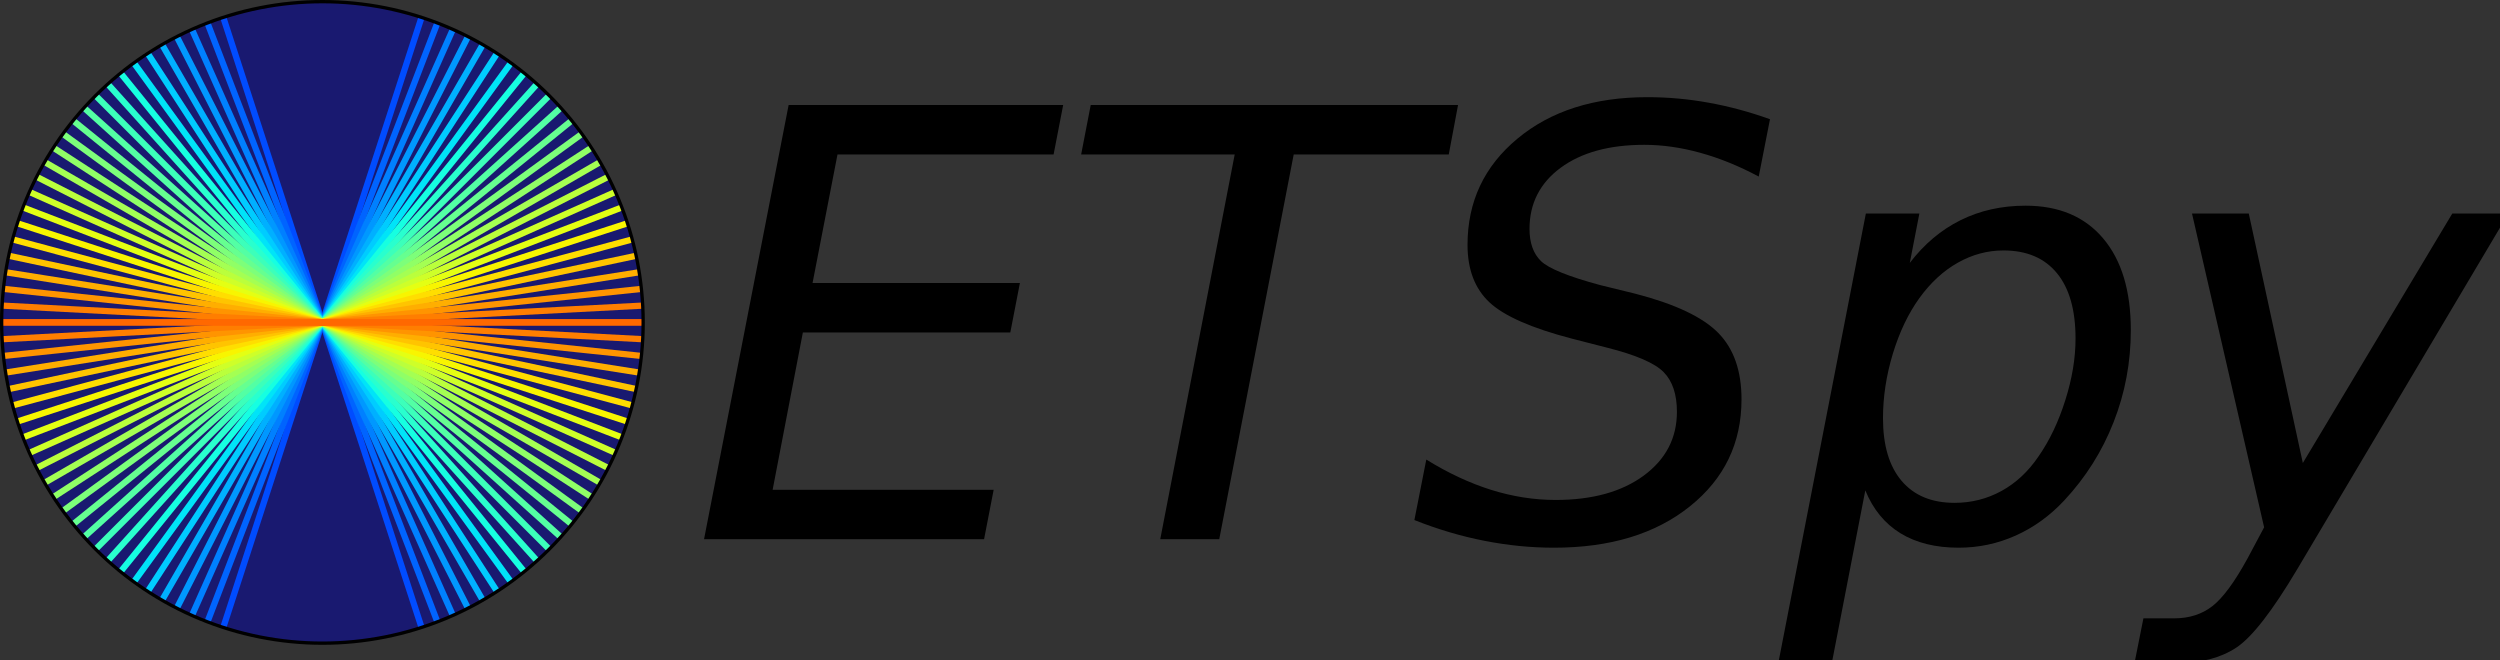
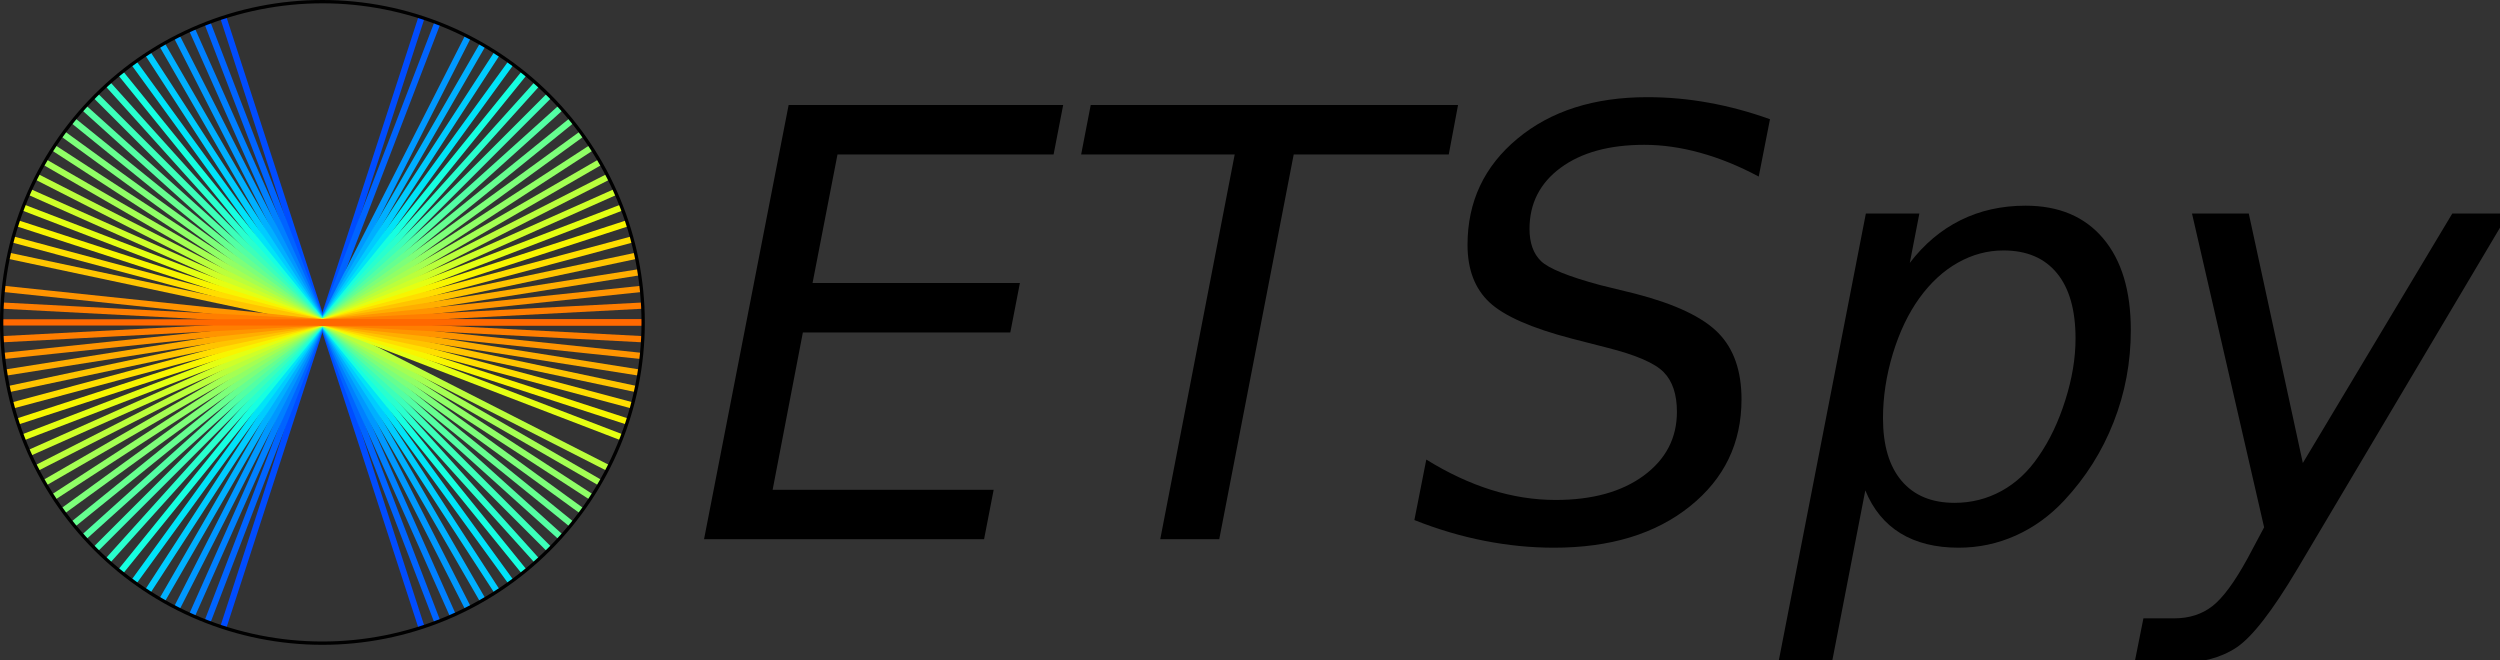
<svg xmlns="http://www.w3.org/2000/svg" xmlns:ns1="http://sodipodi.sourceforge.net/DTD/sodipodi-0.dtd" xmlns:ns2="http://www.inkscape.org/namespaces/inkscape" xmlns:xlink="http://www.w3.org/1999/xlink" width="601.728pt" height="158.903pt" viewBox="0 0 601.728 158.903" version="1.1" id="svg107" ns1:docname="etspy-banner-light.svg" ns2:version="1.4 (e7c3feb100, 2024-10-09)">
  <rect x="0" y="0" width="601.728" height="158.903" fill="#333333" stroke="none" />
  <ns1:namedview id="namedview107" pagecolor="#ffffff" bordercolor="#000000" borderopacity="0.25" ns2:showpageshadow="2" ns2:pageopacity="0.0" ns2:pagecheckerboard="0" ns2:deskcolor="#d1d1d1" ns2:document-units="pt" ns2:zoom="0.99836585" ns2:cx="191.31263" ns2:cy="172.78235" ns2:window-width="1920" ns2:window-height="1172" ns2:window-x="0" ns2:window-y="0" ns2:window-maximized="1" ns2:current-layer="svg107" />
  <defs id="defs1">
    <style type="text/css" id="style1">*{stroke-linejoin: round; stroke-linecap: butt}</style>
  </defs>
  <g id="figure_1" transform="translate(-6.8,-62.799)">
    <g id="axes_1">
      <g id="patch_2">
-         <path d="m 161.603,140.4 c 0,-10.138 -1.997,-20.177 -5.877,-29.544 -3.88,-9.366 -9.567,-17.877 -16.735,-25.046 -7.169,-7.169 -15.68,-12.856 -25.046,-16.735 -9.366,-3.88 -19.406,-5.877 -29.544,-5.877 -10.138,0 -20.177,1.997 -29.544,5.877 C 45.491,72.955 36.98,78.642 29.812,85.81 22.643,92.979 16.956,101.49 13.077,110.856 9.197,120.223 7.2,130.262 7.2,140.4 c 0,10.138 1.997,20.177 5.877,29.544 3.88,9.366 9.567,17.877 16.735,25.046 7.169,7.169 15.68,12.856 25.046,16.735 9.366,3.88 19.406,5.877 29.544,5.877 10.138,0 20.177,-1.997 29.544,-5.877 9.366,-3.88 17.877,-9.567 25.046,-16.735 7.169,-7.169 12.856,-15.68 16.735,-25.046 3.88,-9.366 5.877,-19.406 5.877,-29.544 m -77.201,0 c 0,0 0,0 0,0 0,0 0,0 0,0 0,0 0,0 0,0 0,0 0,0 0,0 0,0 0,0 0,0 0,0 0,0 0,0 0,0 0,0 0,0 0,0 0,0 0,0 0,0 0,0 0,0 0,0 0,0 0,0 0,0 0,0 0,0 0,0 0,0 0,0 0,0 0,0 0,0 0,0 0,0 0,0 z" style="fill:#191970" id="path2" />
-       </g>
+         </g>
      <g id="matplotlib.axis_1">
        <g id="xtick_1" />
        <g id="xtick_2" />
        <g id="xtick_3" />
        <g id="xtick_4" />
        <g id="xtick_5" />
        <g id="xtick_6" />
        <g id="xtick_7" />
        <g id="xtick_8" />
      </g>
      <g id="matplotlib.axis_2">
        <g id="ytick_1" />
        <g id="ytick_2" />
        <g id="ytick_3" />
        <g id="ytick_4" />
      </g>
      <g id="line2d_1">
        <path d="m 84.401,140.4 -2.651,-8.158 -2.651,-8.158 -2.651,-8.158 -2.651,-8.158 -2.651,-8.158 -2.651,-8.158 -2.651,-8.158 -2.651,-8.158 -2.651,-8.158" clip-path="url(#p6573b7c4bb)" style="fill:none;stroke:#004cff;stroke-width:1.5;stroke-linecap:square" id="path3" />
      </g>
      <g id="line2d_2">
        <path d="m 84.401,140.4 2.651,8.158 2.651,8.158 2.651,8.158 2.651,8.158 2.651,8.158 2.651,8.158 2.651,8.158 2.651,8.158 2.651,8.158" clip-path="url(#p6573b7c4bb)" style="fill:none;stroke:#004cff;stroke-width:1.5;stroke-linecap:square" id="path4" />
      </g>
      <g id="line2d_3">
        <path d="m 84.401,140.4 2.651,-8.158 2.651,-8.158 2.651,-8.158 2.651,-8.158 2.651,-8.158 2.651,-8.158 2.651,-8.158 2.651,-8.158 2.651,-8.158" clip-path="url(#p6573b7c4bb)" style="fill:none;stroke:#004cff;stroke-width:1.5;stroke-linecap:square" id="path5" />
      </g>
      <g id="line2d_4">
        <path d="m 84.401,140.4 -2.651,8.158 -2.651,8.158 -2.651,8.158 -2.651,8.158 -2.651,8.158 -2.651,8.158 -2.651,8.158 -2.651,8.158 -2.651,8.158" clip-path="url(#p6573b7c4bb)" style="fill:none;stroke:#004cff;stroke-width:1.5;stroke-linecap:square" id="path6" />
      </g>
      <g id="line2d_5">
        <path d="m 84.401,140.4 -3.074,-8.008 -3.074,-8.008 -3.074,-8.008 -3.074,-8.008 -3.074,-8.008 -3.074,-8.008 -3.074,-8.008 -3.074,-8.008 -3.074,-8.008" clip-path="url(#p6573b7c4bb)" style="fill:none;stroke:#0064ff;stroke-width:1.5;stroke-linecap:square" id="path7" />
      </g>
      <g id="line2d_6">
        <path d="m 84.401,140.4 3.074,8.008 3.074,8.008 3.074,8.008 3.074,8.008 3.074,8.008 3.074,8.008 3.074,8.008 3.074,8.008 3.074,8.008" clip-path="url(#p6573b7c4bb)" style="fill:none;stroke:#0064ff;stroke-width:1.5;stroke-linecap:square" id="path8" />
      </g>
      <g id="line2d_7">
        <path d="m 84.401,140.4 3.074,-8.008 3.074,-8.008 3.074,-8.008 3.074,-8.008 3.074,-8.008 3.074,-8.008 3.074,-8.008 3.074,-8.008 3.074,-8.008" clip-path="url(#p6573b7c4bb)" style="fill:none;stroke:#0064ff;stroke-width:1.5;stroke-linecap:square" id="path9" />
      </g>
      <g id="line2d_8">
        <path d="m 84.401,140.4 -3.074,8.008 -3.074,8.008 -3.074,8.008 -3.074,8.008 -3.074,8.008 -3.074,8.008 -3.074,8.008 -3.074,8.008 -3.074,8.008" clip-path="url(#p6573b7c4bb)" style="fill:none;stroke:#0064ff;stroke-width:1.5;stroke-linecap:square" id="path10" />
      </g>
      <g id="line2d_9">
        <path d="m 84.401,140.4 -3.489,-7.836 -3.489,-7.836 -3.489,-7.836 -3.489,-7.836 -3.489,-7.836 -3.489,-7.836 -3.489,-7.836 -3.489,-7.836 -3.489,-7.836" clip-path="url(#p6573b7c4bb)" style="fill:none;stroke:#0080ff;stroke-width:1.5;stroke-linecap:square" id="path11" />
      </g>
      <g id="line2d_10">
        <path d="m 84.401,140.4 3.489,7.836 3.489,7.836 3.489,7.836 3.489,7.836 3.489,7.836 3.489,7.836 3.489,7.836 3.489,7.836 3.489,7.836" clip-path="url(#p6573b7c4bb)" style="fill:none;stroke:#0080ff;stroke-width:1.5;stroke-linecap:square" id="path12" />
      </g>
      <g id="line2d_11">
-         <path d="m 84.401,140.4 3.489,-7.836 3.489,-7.836 3.489,-7.836 3.489,-7.836 3.489,-7.836 3.489,-7.836 3.489,-7.836 3.489,-7.836 3.489,-7.836" clip-path="url(#p6573b7c4bb)" style="fill:none;stroke:#0080ff;stroke-width:1.5;stroke-linecap:square" id="path13" />
-       </g>
+         </g>
      <g id="line2d_12">
        <path d="m 84.401,140.4 -3.489,7.836 -3.489,7.836 -3.489,7.836 -3.489,7.836 -3.489,7.836 -3.489,7.836 -3.489,7.836 -3.489,7.836 -3.489,7.836" clip-path="url(#p6573b7c4bb)" style="fill:none;stroke:#0080ff;stroke-width:1.5;stroke-linecap:square" id="path14" />
      </g>
      <g id="line2d_13">
        <path d="m 84.401,140.4 -3.894,-7.643 -3.894,-7.643 -3.894,-7.643 -3.894,-7.643 -3.894,-7.643 -3.894,-7.643 -3.894,-7.643 -3.894,-7.643 -3.894,-7.643" clip-path="url(#p6573b7c4bb)" style="fill:none;stroke:#0098ff;stroke-width:1.5;stroke-linecap:square" id="path15" />
      </g>
      <g id="line2d_14">
        <path d="m 84.401,140.4 3.894,7.643 3.894,7.643 3.894,7.643 3.894,7.643 3.894,7.643 3.894,7.643 3.894,7.643 3.894,7.643 3.894,7.643" clip-path="url(#p6573b7c4bb)" style="fill:none;stroke:#0098ff;stroke-width:1.5;stroke-linecap:square" id="path16" />
      </g>
      <g id="line2d_15">
        <path d="m 84.401,140.4 3.894,-7.643 3.894,-7.643 3.894,-7.643 3.894,-7.643 3.894,-7.643 3.894,-7.643 3.894,-7.643 3.894,-7.643 3.894,-7.643" clip-path="url(#p6573b7c4bb)" style="fill:none;stroke:#0098ff;stroke-width:1.5;stroke-linecap:square" id="path17" />
      </g>
      <g id="line2d_16">
        <path d="m 84.401,140.4 -3.894,7.643 -3.894,7.643 -3.894,7.643 -3.894,7.643 -3.894,7.643 -3.894,7.643 -3.894,7.643 -3.894,7.643 -3.894,7.643" clip-path="url(#p6573b7c4bb)" style="fill:none;stroke:#0098ff;stroke-width:1.5;stroke-linecap:square" id="path18" />
      </g>
      <g id="line2d_17">
        <path d="m 84.401,140.4 -4.289,-7.429 -4.289,-7.429 -4.289,-7.429 -4.289,-7.429 -4.289,-7.429 -4.289,-7.429 -4.289,-7.429 -4.289,-7.429 -4.289,-7.429" clip-path="url(#p6573b7c4bb)" style="fill:none;stroke:#00b0ff;stroke-width:1.5;stroke-linecap:square" id="path19" />
      </g>
      <g id="line2d_18">
        <path d="m 84.401,140.4 4.289,7.429 4.289,7.429 4.289,7.429 4.289,7.429 4.289,7.429 4.289,7.429 4.289,7.429 4.289,7.429 4.289,7.429" clip-path="url(#p6573b7c4bb)" style="fill:none;stroke:#00b0ff;stroke-width:1.5;stroke-linecap:square" id="path20" />
      </g>
      <g id="line2d_19">
        <path d="m 84.401,140.4 4.289,-7.429 4.289,-7.429 4.289,-7.429 4.289,-7.429 4.289,-7.429 4.289,-7.429 4.289,-7.429 4.289,-7.429 4.289,-7.429" clip-path="url(#p6573b7c4bb)" style="fill:none;stroke:#00b0ff;stroke-width:1.5;stroke-linecap:square" id="path21" />
      </g>
      <g id="line2d_20">
        <path d="m 84.401,140.4 -4.289,7.429 -4.289,7.429 -4.289,7.429 -4.289,7.429 -4.289,7.429 -4.289,7.429 -4.289,7.429 -4.289,7.429 -4.289,7.429" clip-path="url(#p6573b7c4bb)" style="fill:none;stroke:#00b0ff;stroke-width:1.5;stroke-linecap:square" id="path22" />
      </g>
      <g id="line2d_21">
        <path d="m 84.401,140.4 -4.672,-7.194 -4.672,-7.194 -4.672,-7.194 -4.672,-7.194 -4.672,-7.194 -4.672,-7.194 -4.672,-7.194 -4.672,-7.194 -4.672,-7.194" clip-path="url(#p6573b7c4bb)" style="fill:none;stroke:#00ccff;stroke-width:1.5;stroke-linecap:square" id="path23" />
      </g>
      <g id="line2d_22">
        <path d="m 84.401,140.4 4.672,7.194 4.672,7.194 4.672,7.194 4.672,7.194 4.672,7.194 4.672,7.194 4.672,7.194 4.672,7.194 4.672,7.194" clip-path="url(#p6573b7c4bb)" style="fill:none;stroke:#00ccff;stroke-width:1.5;stroke-linecap:square" id="path24" />
      </g>
      <g id="line2d_23">
        <path d="m 84.401,140.4 4.672,-7.194 4.672,-7.194 4.672,-7.194 4.672,-7.194 4.672,-7.194 4.672,-7.194 4.672,-7.194 4.672,-7.194 4.672,-7.194" clip-path="url(#p6573b7c4bb)" style="fill:none;stroke:#00ccff;stroke-width:1.5;stroke-linecap:square" id="path25" />
      </g>
      <g id="line2d_24">
        <path d="m 84.401,140.4 -4.672,7.194 -4.672,7.194 -4.672,7.194 -4.672,7.194 -4.672,7.194 -4.672,7.194 -4.672,7.194 -4.672,7.194 -4.672,7.194" clip-path="url(#p6573b7c4bb)" style="fill:none;stroke:#00ccff;stroke-width:1.5;stroke-linecap:square" id="path26" />
      </g>
      <g id="line2d_25">
        <path d="m 84.401,140.4 -5.042,-6.94 -5.042,-6.94 -5.042,-6.94 -5.042,-6.94 -5.042,-6.94 -5.042,-6.94 -5.042,-6.94 -5.042,-6.94 -5.042,-6.94" clip-path="url(#p6573b7c4bb)" style="fill:none;stroke:#00e4f8;stroke-width:1.5;stroke-linecap:square" id="path27" />
      </g>
      <g id="line2d_26">
        <path d="m 84.401,140.4 5.042,6.94 5.042,6.94 5.042,6.94 5.042,6.94 5.042,6.94 5.042,6.94 5.042,6.94 5.042,6.94 5.042,6.94" clip-path="url(#p6573b7c4bb)" style="fill:none;stroke:#00e4f8;stroke-width:1.5;stroke-linecap:square" id="path28" />
      </g>
      <g id="line2d_27">
        <path d="m 84.401,140.4 5.042,-6.94 5.042,-6.94 5.042,-6.94 5.042,-6.94 5.042,-6.94 5.042,-6.94 5.042,-6.94 5.042,-6.94 5.042,-6.94" clip-path="url(#p6573b7c4bb)" style="fill:none;stroke:#00e4f8;stroke-width:1.5;stroke-linecap:square" id="path29" />
      </g>
      <g id="line2d_28">
        <path d="m 84.401,140.4 -5.042,6.94 -5.042,6.94 -5.042,6.94 -5.042,6.94 -5.042,6.94 -5.042,6.94 -5.042,6.94 -5.042,6.94 -5.042,6.94" clip-path="url(#p6573b7c4bb)" style="fill:none;stroke:#00e4f8;stroke-width:1.5;stroke-linecap:square" id="path30" />
      </g>
      <g id="line2d_29">
        <path d="m 84.401,140.4 -5.398,-6.666 -5.398,-6.666 -5.398,-6.666 -5.398,-6.666 -5.398,-6.666 -5.398,-6.666 -5.398,-6.666 -5.398,-6.666 -5.398,-6.666" clip-path="url(#p6573b7c4bb)" style="fill:none;stroke:#16ffe1;stroke-width:1.5;stroke-linecap:square" id="path31" />
      </g>
      <g id="line2d_30">
        <path d="m 84.401,140.4 5.398,6.666 5.398,6.666 5.398,6.666 5.398,6.666 5.398,6.666 5.398,6.666 5.398,6.666 5.398,6.666 5.398,6.666" clip-path="url(#p6573b7c4bb)" style="fill:none;stroke:#16ffe1;stroke-width:1.5;stroke-linecap:square" id="path32" />
      </g>
      <g id="line2d_31">
        <path d="m 84.401,140.4 5.398,-6.666 5.398,-6.666 5.398,-6.666 5.398,-6.666 5.398,-6.666 5.398,-6.666 5.398,-6.666 5.398,-6.666 5.398,-6.666" clip-path="url(#p6573b7c4bb)" style="fill:none;stroke:#16ffe1;stroke-width:1.5;stroke-linecap:square" id="path33" />
      </g>
      <g id="line2d_32">
        <path d="m 84.401,140.4 -5.398,6.666 -5.398,6.666 -5.398,6.666 -5.398,6.666 -5.398,6.666 -5.398,6.666 -5.398,6.666 -5.398,6.666 -5.398,6.666" clip-path="url(#p6573b7c4bb)" style="fill:none;stroke:#16ffe1;stroke-width:1.5;stroke-linecap:square" id="path34" />
      </g>
      <g id="line2d_33">
        <path d="m 84.401,140.4 -5.74,-6.375 -5.74,-6.375 -5.74,-6.375 -5.74,-6.375 -5.74,-6.375 -5.74,-6.375 -5.74,-6.375 -5.74,-6.375 -5.74,-6.375" clip-path="url(#p6573b7c4bb)" style="fill:none;stroke:#29ffce;stroke-width:1.5;stroke-linecap:square" id="path35" />
      </g>
      <g id="line2d_34">
        <path d="m 84.401,140.4 5.74,6.375 5.74,6.375 5.74,6.375 5.74,6.375 5.74,6.375 5.74,6.375 5.74,6.375 5.74,6.375 5.74,6.375" clip-path="url(#p6573b7c4bb)" style="fill:none;stroke:#29ffce;stroke-width:1.5;stroke-linecap:square" id="path36" />
      </g>
      <g id="line2d_35">
        <path d="m 84.401,140.4 5.74,-6.375 5.74,-6.375 5.74,-6.375 5.74,-6.375 5.74,-6.375 5.74,-6.375 5.74,-6.375 5.74,-6.375 5.74,-6.375" clip-path="url(#p6573b7c4bb)" style="fill:none;stroke:#29ffce;stroke-width:1.5;stroke-linecap:square" id="path37" />
      </g>
      <g id="line2d_36">
        <path d="m 84.401,140.4 -5.74,6.375 -5.74,6.375 -5.74,6.375 -5.74,6.375 -5.74,6.375 -5.74,6.375 -5.74,6.375 -5.74,6.375 -5.74,6.375" clip-path="url(#p6573b7c4bb)" style="fill:none;stroke:#29ffce;stroke-width:1.5;stroke-linecap:square" id="path38" />
      </g>
      <g id="line2d_37">
        <path d="m 84.401,140.4 -6.066,-6.066 -6.066,-6.066 -6.066,-6.066 -6.066,-6.066 -6.066,-6.066 -6.066,-6.066 -6.066,-6.066 -6.066,-6.066 -6.066,-6.066" clip-path="url(#p6573b7c4bb)" style="fill:none;stroke:#3cffba;stroke-width:1.5;stroke-linecap:square" id="path39" />
      </g>
      <g id="line2d_38">
        <path d="m 84.401,140.4 6.066,6.066 6.066,6.066 6.066,6.066 6.066,6.066 6.066,6.066 6.066,6.066 6.066,6.066 6.066,6.066 6.066,6.066" clip-path="url(#p6573b7c4bb)" style="fill:none;stroke:#3cffba;stroke-width:1.5;stroke-linecap:square" id="path40" />
      </g>
      <g id="line2d_39">
        <path d="m 84.401,140.4 6.066,-6.066 6.066,-6.066 6.066,-6.066 6.066,-6.066 6.066,-6.066 6.066,-6.066 6.066,-6.066 6.066,-6.066 6.066,-6.066" clip-path="url(#p6573b7c4bb)" style="fill:none;stroke:#3cffba;stroke-width:1.5;stroke-linecap:square" id="path41" />
      </g>
      <g id="line2d_40">
        <path d="m 84.401,140.4 -6.066,6.066 -6.066,6.066 -6.066,6.066 -6.066,6.066 -6.066,6.066 -6.066,6.066 -6.066,6.066 -6.066,6.066 -6.066,6.066" clip-path="url(#p6573b7c4bb)" style="fill:none;stroke:#3cffba;stroke-width:1.5;stroke-linecap:square" id="path42" />
      </g>
      <g id="line2d_41">
        <path d="m 84.401,140.4 -6.375,-5.74 -6.375,-5.74 -6.375,-5.74 -6.375,-5.74 -6.375,-5.74 -6.375,-5.74 -6.375,-5.74 -6.375,-5.74 -6.375,-5.74" clip-path="url(#p6573b7c4bb)" style="fill:none;stroke:#53ffa4;stroke-width:1.5;stroke-linecap:square" id="path43" />
      </g>
      <g id="line2d_42">
        <path d="m 84.401,140.4 6.375,5.74 6.375,5.74 6.375,5.74 6.375,5.74 6.375,5.74 6.375,5.74 6.375,5.74 6.375,5.74 6.375,5.74" clip-path="url(#p6573b7c4bb)" style="fill:none;stroke:#53ffa4;stroke-width:1.5;stroke-linecap:square" id="path44" />
      </g>
      <g id="line2d_43">
        <path d="m 84.401,140.4 6.375,-5.74 6.375,-5.74 6.375,-5.74 6.375,-5.74 6.375,-5.74 6.375,-5.74 6.375,-5.74 6.375,-5.74 6.375,-5.74" clip-path="url(#p6573b7c4bb)" style="fill:none;stroke:#53ffa4;stroke-width:1.5;stroke-linecap:square" id="path45" />
      </g>
      <g id="line2d_44">
        <path d="m 84.401,140.4 -6.375,5.74 -6.375,5.74 -6.375,5.74 -6.375,5.74 -6.375,5.74 -6.375,5.74 -6.375,5.74 -6.375,5.74 -6.375,5.74" clip-path="url(#p6573b7c4bb)" style="fill:none;stroke:#53ffa4;stroke-width:1.5;stroke-linecap:square" id="path46" />
      </g>
      <g id="line2d_45">
        <path d="m 84.401,140.4 -6.666,-5.398 -6.666,-5.398 -6.666,-5.398 -6.666,-5.398 -6.666,-5.398 -6.666,-5.398 -6.666,-5.398 -6.666,-5.398 -6.666,-5.398" clip-path="url(#p6573b7c4bb)" style="fill:none;stroke:#66ff90;stroke-width:1.5;stroke-linecap:square" id="path47" />
      </g>
      <g id="line2d_46">
        <path d="m 84.401,140.4 6.666,5.398 6.666,5.398 6.666,5.398 6.666,5.398 6.666,5.398 6.666,5.398 6.666,5.398 6.666,5.398 6.666,5.398" clip-path="url(#p6573b7c4bb)" style="fill:none;stroke:#66ff90;stroke-width:1.5;stroke-linecap:square" id="path48" />
      </g>
      <g id="line2d_47">
        <path d="m 84.401,140.4 6.666,-5.398 6.666,-5.398 6.666,-5.398 6.666,-5.398 6.666,-5.398 6.666,-5.398 6.666,-5.398 6.666,-5.398 6.666,-5.398" clip-path="url(#p6573b7c4bb)" style="fill:none;stroke:#66ff90;stroke-width:1.5;stroke-linecap:square" id="path49" />
      </g>
      <g id="line2d_48">
        <path d="m 84.401,140.4 -6.666,5.398 -6.666,5.398 -6.666,5.398 -6.666,5.398 -6.666,5.398 -6.666,5.398 -6.666,5.398 -6.666,5.398 -6.666,5.398" clip-path="url(#p6573b7c4bb)" style="fill:none;stroke:#66ff90;stroke-width:1.5;stroke-linecap:square" id="path50" />
      </g>
      <g id="line2d_49">
        <path d="m 84.401,140.4 -6.94,-5.042 -6.94,-5.042 -6.94,-5.042 -6.94,-5.042 -6.94,-5.042 -6.94,-5.042 -6.94,-5.042 -6.94,-5.042 -6.94,-5.042" clip-path="url(#p6573b7c4bb)" style="fill:none;stroke:#7dff7a;stroke-width:1.5;stroke-linecap:square" id="path51" />
      </g>
      <g id="line2d_50">
        <path d="m 84.401,140.4 6.94,5.042 6.94,5.042 6.94,5.042 6.94,5.042 6.94,5.042 6.94,5.042 6.94,5.042 6.94,5.042 6.94,5.042" clip-path="url(#p6573b7c4bb)" style="fill:none;stroke:#7dff7a;stroke-width:1.5;stroke-linecap:square" id="path52" />
      </g>
      <g id="line2d_51">
        <path d="m 84.401,140.4 6.94,-5.042 6.94,-5.042 6.94,-5.042 6.94,-5.042 6.94,-5.042 6.94,-5.042 6.94,-5.042 6.94,-5.042 6.94,-5.042" clip-path="url(#p6573b7c4bb)" style="fill:none;stroke:#7dff7a;stroke-width:1.5;stroke-linecap:square" id="path53" />
      </g>
      <g id="line2d_52">
        <path d="m 84.401,140.4 -6.94,5.042 -6.94,5.042 -6.94,5.042 -6.94,5.042 -6.94,5.042 -6.94,5.042 -6.94,5.042 -6.94,5.042 -6.94,5.042" clip-path="url(#p6573b7c4bb)" style="fill:none;stroke:#7dff7a;stroke-width:1.5;stroke-linecap:square" id="path54" />
      </g>
      <g id="line2d_53">
        <path d="m 84.401,140.4 -7.194,-4.672 -7.194,-4.672 -7.194,-4.672 -7.194,-4.672 -7.194,-4.672 -7.194,-4.672 -7.194,-4.672 -7.194,-4.672 -7.194,-4.672" clip-path="url(#p6573b7c4bb)" style="fill:none;stroke:#90ff66;stroke-width:1.5;stroke-linecap:square" id="path55" />
      </g>
      <g id="line2d_54">
        <path d="m 84.401,140.4 7.194,4.672 7.194,4.672 7.194,4.672 7.194,4.672 7.194,4.672 7.194,4.672 7.194,4.672 7.194,4.672 7.194,4.672" clip-path="url(#p6573b7c4bb)" style="fill:none;stroke:#90ff66;stroke-width:1.5;stroke-linecap:square" id="path56" />
      </g>
      <g id="line2d_55">
        <path d="m 84.401,140.4 7.194,-4.672 7.194,-4.672 7.194,-4.672 7.194,-4.672 7.194,-4.672 7.194,-4.672 7.194,-4.672 7.194,-4.672 7.194,-4.672" clip-path="url(#p6573b7c4bb)" style="fill:none;stroke:#90ff66;stroke-width:1.5;stroke-linecap:square" id="path57" />
      </g>
      <g id="line2d_56">
        <path d="m 84.401,140.4 -7.194,4.672 -7.194,4.672 -7.194,4.672 -7.194,4.672 -7.194,4.672 -7.194,4.672 -7.194,4.672 -7.194,4.672 -7.194,4.672" clip-path="url(#p6573b7c4bb)" style="fill:none;stroke:#90ff66;stroke-width:1.5;stroke-linecap:square" id="path58" />
      </g>
      <g id="line2d_57">
        <path d="m 84.401,140.4 -7.429,-4.289 -7.429,-4.289 -7.429,-4.289 -7.429,-4.289 -7.429,-4.289 -7.429,-4.289 -7.429,-4.289 -7.429,-4.289 -7.429,-4.289" clip-path="url(#p6573b7c4bb)" style="fill:none;stroke:#a4ff53;stroke-width:1.5;stroke-linecap:square" id="path59" />
      </g>
      <g id="line2d_58">
        <path d="m 84.401,140.4 7.429,4.289 7.429,4.289 7.429,4.289 7.429,4.289 7.429,4.289 7.429,4.289 7.429,4.289 7.429,4.289 7.429,4.289" clip-path="url(#p6573b7c4bb)" style="fill:none;stroke:#a4ff53;stroke-width:1.5;stroke-linecap:square" id="path60" />
      </g>
      <g id="line2d_59">
        <path d="m 84.401,140.4 7.429,-4.289 7.429,-4.289 7.429,-4.289 7.429,-4.289 7.429,-4.289 7.429,-4.289 7.429,-4.289 7.429,-4.289 7.429,-4.289" clip-path="url(#p6573b7c4bb)" style="fill:none;stroke:#a4ff53;stroke-width:1.5;stroke-linecap:square" id="path61" />
      </g>
      <g id="line2d_60">
        <path d="m 84.401,140.4 -7.429,4.289 -7.429,4.289 -7.429,4.289 -7.429,4.289 -7.429,4.289 -7.429,4.289 -7.429,4.289 -7.429,4.289 -7.429,4.289" clip-path="url(#p6573b7c4bb)" style="fill:none;stroke:#a4ff53;stroke-width:1.5;stroke-linecap:square" id="path62" />
      </g>
      <g id="line2d_61">
        <path d="m 84.401,140.4 -7.643,-3.894 -7.643,-3.894 -7.643,-3.894 -7.643,-3.894 -7.643,-3.894 -7.643,-3.894 -7.643,-3.894 -7.643,-3.894 -7.643,-3.894" clip-path="url(#p6573b7c4bb)" style="fill:none;stroke:#baff3c;stroke-width:1.5;stroke-linecap:square" id="path63" />
      </g>
      <g id="line2d_62">
        <path d="m 84.401,140.4 7.643,3.894 7.643,3.894 7.643,3.894 7.643,3.894 7.643,3.894 7.643,3.894 7.643,3.894 7.643,3.894 7.643,3.894" clip-path="url(#p6573b7c4bb)" style="fill:none;stroke:#baff3c;stroke-width:1.5;stroke-linecap:square" id="path64" />
      </g>
      <g id="line2d_63">
        <path d="m 84.401,140.4 7.643,-3.894 7.643,-3.894 7.643,-3.894 7.643,-3.894 7.643,-3.894 7.643,-3.894 7.643,-3.894 7.643,-3.894 7.643,-3.894" clip-path="url(#p6573b7c4bb)" style="fill:none;stroke:#baff3c;stroke-width:1.5;stroke-linecap:square" id="path65" />
      </g>
      <g id="line2d_64">
        <path d="m 84.401,140.4 -7.643,3.894 -7.643,3.894 -7.643,3.894 -7.643,3.894 -7.643,3.894 -7.643,3.894 -7.643,3.894 -7.643,3.894 -7.643,3.894" clip-path="url(#p6573b7c4bb)" style="fill:none;stroke:#baff3c;stroke-width:1.5;stroke-linecap:square" id="path66" />
      </g>
      <g id="line2d_65">
        <path d="m 84.401,140.4 -7.836,-3.489 -7.836,-3.489 -7.836,-3.489 -7.836,-3.489 -7.836,-3.489 -7.836,-3.489 -7.836,-3.489 -7.836,-3.489 -7.836,-3.489" clip-path="url(#p6573b7c4bb)" style="fill:none;stroke:#ceff29;stroke-width:1.5;stroke-linecap:square" id="path67" />
      </g>
      <g id="line2d_66">
-         <path d="m 84.401,140.4 7.836,3.489 7.836,3.489 7.836,3.489 7.836,3.489 7.836,3.489 7.836,3.489 7.836,3.489 7.836,3.489 7.836,3.489" clip-path="url(#p6573b7c4bb)" style="fill:none;stroke:#ceff29;stroke-width:1.5;stroke-linecap:square" id="path68" />
-       </g>
+         </g>
      <g id="line2d_67">
        <path d="m 84.401,140.4 7.836,-3.489 7.836,-3.489 7.836,-3.489 7.836,-3.489 7.836,-3.489 7.836,-3.489 7.836,-3.489 7.836,-3.489 7.836,-3.489" clip-path="url(#p6573b7c4bb)" style="fill:none;stroke:#ceff29;stroke-width:1.5;stroke-linecap:square" id="path69" />
      </g>
      <g id="line2d_68">
        <path d="m 84.401,140.4 -7.836,3.489 -7.836,3.489 -7.836,3.489 -7.836,3.489 -7.836,3.489 -7.836,3.489 -7.836,3.489 -7.836,3.489 -7.836,3.489" clip-path="url(#p6573b7c4bb)" style="fill:none;stroke:#ceff29;stroke-width:1.5;stroke-linecap:square" id="path70" />
      </g>
      <g id="line2d_69">
        <path d="m 84.401,140.4 -8.008,-3.074 -8.008,-3.074 -8.008,-3.074 -8.008,-3.074 -8.008,-3.074 -8.008,-3.074 -8.008,-3.074 -8.008,-3.074 -8.008,-3.074" clip-path="url(#p6573b7c4bb)" style="fill:none;stroke:#e4ff13;stroke-width:1.5;stroke-linecap:square" id="path71" />
      </g>
      <g id="line2d_70">
        <path d="m 84.401,140.4 8.008,3.074 8.008,3.074 8.008,3.074 8.008,3.074 8.008,3.074 8.008,3.074 8.008,3.074 8.008,3.074 8.008,3.074" clip-path="url(#p6573b7c4bb)" style="fill:none;stroke:#e4ff13;stroke-width:1.5;stroke-linecap:square" id="path72" />
      </g>
      <g id="line2d_71">
        <path d="m 84.401,140.4 8.008,-3.074 8.008,-3.074 8.008,-3.074 8.008,-3.074 8.008,-3.074 8.008,-3.074 8.008,-3.074 8.008,-3.074 8.008,-3.074" clip-path="url(#p6573b7c4bb)" style="fill:none;stroke:#e4ff13;stroke-width:1.5;stroke-linecap:square" id="path73" />
      </g>
      <g id="line2d_72">
        <path d="m 84.401,140.4 -8.008,3.074 -8.008,3.074 -8.008,3.074 -8.008,3.074 -8.008,3.074 -8.008,3.074 -8.008,3.074 -8.008,3.074 -8.008,3.074" clip-path="url(#p6573b7c4bb)" style="fill:none;stroke:#e4ff13;stroke-width:1.5;stroke-linecap:square" id="path74" />
      </g>
      <g id="line2d_73">
        <path d="m 84.401,140.4 -8.158,-2.651 -8.158,-2.651 -8.158,-2.651 -8.158,-2.651 -8.158,-2.651 -8.158,-2.651 -8.158,-2.651 -8.158,-2.651 -8.158,-2.651" clip-path="url(#p6573b7c4bb)" style="fill:none;stroke:#f8f500;stroke-width:1.5;stroke-linecap:square" id="path75" />
      </g>
      <g id="line2d_74">
        <path d="m 84.401,140.4 8.158,2.651 8.158,2.651 8.158,2.651 8.158,2.651 8.158,2.651 8.158,2.651 8.158,2.651 8.158,2.651 8.158,2.651" clip-path="url(#p6573b7c4bb)" style="fill:none;stroke:#f8f500;stroke-width:1.5;stroke-linecap:square" id="path76" />
      </g>
      <g id="line2d_75">
        <path d="m 84.401,140.4 8.158,-2.651 8.158,-2.651 8.158,-2.651 8.158,-2.651 8.158,-2.651 8.158,-2.651 8.158,-2.651 8.158,-2.651 8.158,-2.651" clip-path="url(#p6573b7c4bb)" style="fill:none;stroke:#f8f500;stroke-width:1.5;stroke-linecap:square" id="path77" />
      </g>
      <g id="line2d_76">
        <path d="m 84.401,140.4 -8.158,2.651 -8.158,2.651 -8.158,2.651 -8.158,2.651 -8.158,2.651 -8.158,2.651 -8.158,2.651 -8.158,2.651 -8.158,2.651" clip-path="url(#p6573b7c4bb)" style="fill:none;stroke:#f8f500;stroke-width:1.5;stroke-linecap:square" id="path78" />
      </g>
      <g id="line2d_77">
        <path d="m 84.401,140.4 -8.286,-2.22 -8.286,-2.22 -8.286,-2.22 -8.286,-2.22 -8.286,-2.22 -8.286,-2.22 -8.286,-2.22 -8.286,-2.22 -8.286,-2.22" clip-path="url(#p6573b7c4bb)" style="fill:none;stroke:#ffde00;stroke-width:1.5;stroke-linecap:square" id="path79" />
      </g>
      <g id="line2d_78">
        <path d="m 84.401,140.4 8.286,2.22 8.286,2.22 8.286,2.22 8.286,2.22 8.286,2.22 8.286,2.22 8.286,2.22 8.286,2.22 8.286,2.22" clip-path="url(#p6573b7c4bb)" style="fill:none;stroke:#ffde00;stroke-width:1.5;stroke-linecap:square" id="path80" />
      </g>
      <g id="line2d_79">
        <path d="m 84.401,140.4 8.286,-2.22 8.286,-2.22 8.286,-2.22 8.286,-2.22 8.286,-2.22 8.286,-2.22 8.286,-2.22 8.286,-2.22 8.286,-2.22" clip-path="url(#p6573b7c4bb)" style="fill:none;stroke:#ffde00;stroke-width:1.5;stroke-linecap:square" id="path81" />
      </g>
      <g id="line2d_80">
        <path d="m 84.401,140.4 -8.286,2.22 -8.286,2.22 -8.286,2.22 -8.286,2.22 -8.286,2.22 -8.286,2.22 -8.286,2.22 -8.286,2.22 -8.286,2.22" clip-path="url(#p6573b7c4bb)" style="fill:none;stroke:#ffde00;stroke-width:1.5;stroke-linecap:square" id="path82" />
      </g>
      <g id="line2d_81">
        <path d="m 84.401,140.4 -8.39,-1.783 -8.39,-1.783 -8.39,-1.783 -8.39,-1.783 -8.39,-1.783 -8.39,-1.783 -8.39,-1.783 -8.39,-1.783 -8.39,-1.783" clip-path="url(#p6573b7c4bb)" style="fill:none;stroke:#ffc400;stroke-width:1.5;stroke-linecap:square" id="path83" />
      </g>
      <g id="line2d_82">
        <path d="m 84.401,140.4 8.39,1.783 8.39,1.783 8.39,1.783 8.39,1.783 8.39,1.783 8.39,1.783 8.39,1.783 8.39,1.783 8.39,1.783" clip-path="url(#p6573b7c4bb)" style="fill:none;stroke:#ffc400;stroke-width:1.5;stroke-linecap:square" id="path84" />
      </g>
      <g id="line2d_83">
        <path d="m 84.401,140.4 8.39,-1.783 8.39,-1.783 8.39,-1.783 8.39,-1.783 8.39,-1.783 8.39,-1.783 8.39,-1.783 8.39,-1.783 8.39,-1.783" clip-path="url(#p6573b7c4bb)" style="fill:none;stroke:#ffc400;stroke-width:1.5;stroke-linecap:square" id="path85" />
      </g>
      <g id="line2d_84">
        <path d="m 84.401,140.4 -8.39,1.783 -8.39,1.783 -8.39,1.783 -8.39,1.783 -8.39,1.783 -8.39,1.783 -8.39,1.783 -8.39,1.783 -8.39,1.783" clip-path="url(#p6573b7c4bb)" style="fill:none;stroke:#ffc400;stroke-width:1.5;stroke-linecap:square" id="path86" />
      </g>
      <g id="line2d_85">
-         <path d="m 84.401,140.4 -8.472,-1.342 -8.472,-1.342 -8.472,-1.342 -8.472,-1.342 -8.472,-1.342 -8.472,-1.342 -8.472,-1.342 -8.472,-1.342 -8.472,-1.342" clip-path="url(#p6573b7c4bb)" style="fill:none;stroke:#ffae00;stroke-width:1.5;stroke-linecap:square" id="path87" />
-       </g>
+         </g>
      <g id="line2d_86">
        <path d="m 84.401,140.4 8.472,1.342 8.472,1.342 8.472,1.342 8.472,1.342 8.472,1.342 8.472,1.342 8.472,1.342 8.472,1.342 8.472,1.342" clip-path="url(#p6573b7c4bb)" style="fill:none;stroke:#ffae00;stroke-width:1.5;stroke-linecap:square" id="path88" />
      </g>
      <g id="line2d_87">
        <path d="m 84.401,140.4 8.472,-1.342 8.472,-1.342 8.472,-1.342 8.472,-1.342 8.472,-1.342 8.472,-1.342 8.472,-1.342 8.472,-1.342 8.472,-1.342" clip-path="url(#p6573b7c4bb)" style="fill:none;stroke:#ffae00;stroke-width:1.5;stroke-linecap:square" id="path89" />
      </g>
      <g id="line2d_88">
        <path d="m 84.401,140.4 -8.472,1.342 -8.472,1.342 -8.472,1.342 -8.472,1.342 -8.472,1.342 -8.472,1.342 -8.472,1.342 -8.472,1.342 -8.472,1.342" clip-path="url(#p6573b7c4bb)" style="fill:none;stroke:#ffae00;stroke-width:1.5;stroke-linecap:square" id="path90" />
      </g>
      <g id="line2d_89">
        <path d="m 84.401,140.4 -8.531,-0.897 -8.531,-0.897 -8.531,-0.897 -8.531,-0.897 -8.531,-0.897 -8.531,-0.897 -8.531,-0.897 -8.531,-0.897 -8.531,-0.897" clip-path="url(#p6573b7c4bb)" style="fill:none;stroke:#ff9400;stroke-width:1.5;stroke-linecap:square" id="path91" />
      </g>
      <g id="line2d_90">
        <path d="m 84.401,140.4 8.531,0.897 8.531,0.897 8.531,0.897 8.531,0.897 8.531,0.897 8.531,0.897 8.531,0.897 8.531,0.897 8.531,0.897" clip-path="url(#p6573b7c4bb)" style="fill:none;stroke:#ff9400;stroke-width:1.5;stroke-linecap:square" id="path92" />
      </g>
      <g id="line2d_91">
        <path d="m 84.401,140.4 8.531,-0.897 8.531,-0.897 8.531,-0.897 8.531,-0.897 8.531,-0.897 8.531,-0.897 8.531,-0.897 8.531,-0.897 8.531,-0.897" clip-path="url(#p6573b7c4bb)" style="fill:none;stroke:#ff9400;stroke-width:1.5;stroke-linecap:square" id="path93" />
      </g>
      <g id="line2d_92">
        <path d="m 84.401,140.4 -8.531,0.897 -8.531,0.897 -8.531,0.897 -8.531,0.897 -8.531,0.897 -8.531,0.897 -8.531,0.897 -8.531,0.897 -8.531,0.897" clip-path="url(#p6573b7c4bb)" style="fill:none;stroke:#ff9400;stroke-width:1.5;stroke-linecap:square" id="path94" />
      </g>
      <g id="line2d_93">
        <path d="m 84.401,140.4 -8.566,-0.449 -8.566,-0.449 -8.566,-0.449 -8.566,-0.449 -8.566,-0.449 -8.566,-0.449 -8.566,-0.449 -8.566,-0.449 -8.566,-0.449" clip-path="url(#p6573b7c4bb)" style="fill:none;stroke:#ff7e00;stroke-width:1.5;stroke-linecap:square" id="path95" />
      </g>
      <g id="line2d_94">
        <path d="m 84.401,140.4 8.566,0.449 8.566,0.449 8.566,0.449 8.566,0.449 8.566,0.449 8.566,0.449 8.566,0.449 8.566,0.449 8.566,0.449" clip-path="url(#p6573b7c4bb)" style="fill:none;stroke:#ff7e00;stroke-width:1.5;stroke-linecap:square" id="path96" />
      </g>
      <g id="line2d_95">
        <path d="m 84.401,140.4 8.566,-0.449 8.566,-0.449 8.566,-0.449 8.566,-0.449 8.566,-0.449 8.566,-0.449 8.566,-0.449 8.566,-0.449 8.566,-0.449" clip-path="url(#p6573b7c4bb)" style="fill:none;stroke:#ff7e00;stroke-width:1.5;stroke-linecap:square" id="path97" />
      </g>
      <g id="line2d_96">
        <path d="m 84.401,140.4 -8.566,0.449 -8.566,0.449 -8.566,0.449 -8.566,0.449 -8.566,0.449 -8.566,0.449 -8.566,0.449 -8.566,0.449 -8.566,0.449" clip-path="url(#p6573b7c4bb)" style="fill:none;stroke:#ff7e00;stroke-width:1.5;stroke-linecap:square" id="path98" />
      </g>
      <g id="line2d_97">
        <path d="M 84.401,140.4 H 75.824 67.246 58.668 50.09 41.512 32.934 24.356 15.778 7.2" clip-path="url(#p6573b7c4bb)" style="fill:none;stroke:#ff6800;stroke-width:1.5;stroke-linecap:square" id="path99" />
      </g>
      <g id="line2d_98">
        <path d="m 84.401,140.4 h 8.578 8.578 8.578 8.578 8.578 8.578 8.578 8.578 8.578" clip-path="url(#p6573b7c4bb)" style="fill:none;stroke:#ff6800;stroke-width:1.5;stroke-linecap:square" id="path100" />
      </g>
      <g id="line2d_99">
        <path d="m 84.401,140.4 h 8.578 8.578 8.578 8.578 8.578 8.578 8.578 8.578 8.578" clip-path="url(#p6573b7c4bb)" style="fill:none;stroke:#ff6800;stroke-width:1.5;stroke-linecap:square" id="path101" />
      </g>
      <g id="line2d_100">
-         <path d="M 84.401,140.4 H 75.824 67.246 58.668 50.09 41.512 32.934 24.356 15.778 7.2" clip-path="url(#p6573b7c4bb)" style="fill:none;stroke:#ff6800;stroke-width:1.5;stroke-linecap:square" id="path102" />
-       </g>
+         </g>
      <g id="patch_3">
        <path d="m 84.401,63.199 c -10.138,0 -20.177,1.997 -29.544,5.877 C 45.491,72.955 36.98,78.642 29.812,85.81 22.643,92.979 16.956,101.49 13.077,110.856 9.197,120.223 7.2,130.262 7.2,140.4 c 0,10.138 1.997,20.177 5.877,29.544 3.88,9.366 9.567,17.877 16.735,25.046 7.169,7.169 15.68,12.856 25.046,16.735 9.366,3.88 19.406,5.877 29.544,5.877 10.138,0 20.177,-1.997 29.544,-5.877 9.366,-3.88 17.877,-9.567 25.046,-16.735 7.169,-7.169 12.856,-15.68 16.735,-25.046 3.88,-9.366 5.877,-19.406 5.877,-29.544 0,-10.138 -1.997,-20.177 -5.877,-29.544 -3.88,-9.366 -9.567,-17.877 -16.735,-25.046 C 131.822,78.642 123.311,72.955 113.945,69.075 104.579,65.195 94.539,63.199 84.401,63.199" style="fill:none;stroke:#000000;stroke-width:0.8;stroke-linecap:square;stroke-linejoin:miter" id="path103" />
      </g>
    </g>
    <g id="axes_2">
      <g id="text_1">
        <g transform="matrix(1.4,0,0,-1.4,172.403,193.68)" id="g107">
          <defs id="defs103">
            <path id="DejaVuSans-Oblique-45" d="M 1081,4666 H 4031 L 3928,4134 H 1606 L 1338,2753 H 3566 L 3463,2222 H 1234 L 909,531 H 3284 L 3181,0 H 172 Z" transform="scale(0.016)" />
            <path id="DejaVuSans-Oblique-54" d="M 378,4666 H 4325 L 4225,4134 H 2559 L 1759,0 h -634 l 800,4134 H 275 Z" transform="scale(0.016)" />
            <path id="DejaVuSans-Oblique-53" d="m 3859,4513 -121,-616 q -316,169 -627,255 -311,86 -602,86 -565,0 -900,-247 -334,-247 -334,-657 0,-225 123,-345 124,-120 636,-258 l 379,-93 q 640,-166 890,-421 250,-254 250,-714 Q 3553,797 2998,353 2444,-91 1538,-91 1166,-91 791,-17 416,56 38,206 l 128,650 q 347,-215 695,-325 348,-109 695,-109 591,0 947,262 356,263 356,685 0,281 -142,426 -142,146 -611,264 l -378,97 q -647,169 -883,389 -236,221 -236,618 0,696 536,1141 536,446 1396,446 334,0 662,-60 328,-59 656,-177 z" transform="scale(0.016)" />
            <path id="DejaVuSans-Oblique-70" d="m 3175,2156 q 0,460 -200,703 -200,244 -575,244 -256,0 -489,-131 -233,-131 -414,-381 -178,-247 -285,-597 -106,-350 -106,-694 0,-437 200,-673 200,-236 569,-236 272,0 505,128 233,128 398,372 178,256 287,603 110,347 110,662 z m -1781,813 q 231,303 545,459 314,156 699,156 537,0 834,-352 297,-351 297,-985 0,-519 -185,-989 Q 3400,788 3053,416 2822,169 2531,39 2241,-91 1919,-91 1547,-91 1294,64 1041,219 916,525 L 556,-1331 H -19 l 941,4831 h 575 z" transform="scale(0.016)" />
            <path id="DejaVuSans-Oblique-79" d="m 1588,-325 q -400,-672 -652,-839 -252,-167 -642,-167 h -453 l 96,481 h 332 q 240,0 409,131 169,131 378,513 l 178,334 -775,3372 h 610 L 1650,819 3256,3500 h 603 z" transform="scale(0.016)" />
          </defs>
          <use xlink:href="#DejaVuSans-Oblique-45" transform="translate(0,0.781)" id="use103" />
          <use xlink:href="#DejaVuSans-Oblique-54" transform="translate(63.184,0.781)" id="use104" />
          <use xlink:href="#DejaVuSans-Oblique-53" transform="translate(124.268,0.781)" id="use105" />
          <use xlink:href="#DejaVuSans-Oblique-70" transform="translate(187.744,0.781)" id="use106" />
          <use xlink:href="#DejaVuSans-Oblique-79" transform="translate(251.221,0.781)" id="use107" />
        </g>
      </g>
    </g>
  </g>
  <defs id="defs107">
    <clipPath id="p6573b7c4bb">
      <path d="m 161.603,140.4 c 0,-10.138 -1.997,-20.177 -5.877,-29.544 -3.88,-9.366 -9.567,-17.877 -16.735,-25.046 -7.169,-7.169 -15.68,-12.856 -25.046,-16.735 -9.366,-3.88 -19.406,-5.877 -29.544,-5.877 -10.138,0 -20.177,1.997 -29.544,5.877 C 45.491,72.955 36.98,78.642 29.812,85.81 22.643,92.979 16.956,101.49 13.077,110.856 9.197,120.223 7.2,130.262 7.2,140.4 c 0,10.138 1.997,20.177 5.877,29.544 3.88,9.366 9.567,17.877 16.735,25.046 7.169,7.169 15.68,12.856 25.046,16.735 9.366,3.88 19.406,5.877 29.544,5.877 10.138,0 20.177,-1.997 29.544,-5.877 9.366,-3.88 17.877,-9.567 25.046,-16.735 7.169,-7.169 12.856,-15.68 16.735,-25.046 3.88,-9.366 5.877,-19.406 5.877,-29.544 m -77.201,0 c 0,0 0,0 0,0 0,0 0,0 0,0 0,0 0,0 0,0 0,0 0,0 0,0 0,0 0,0 0,0 0,0 0,0 0,0 0,0 0,0 0,0 0,0 0,0 0,0 0,0 0,0 0,0 0,0 0,0 0,0 0,0 0,0 0,0 0,0 0,0 0,0 0,0 0,0 0,0 0,0 0,0 0,0 0,0 0,0 0,0 z" id="path107" />
    </clipPath>
  </defs>
</svg>